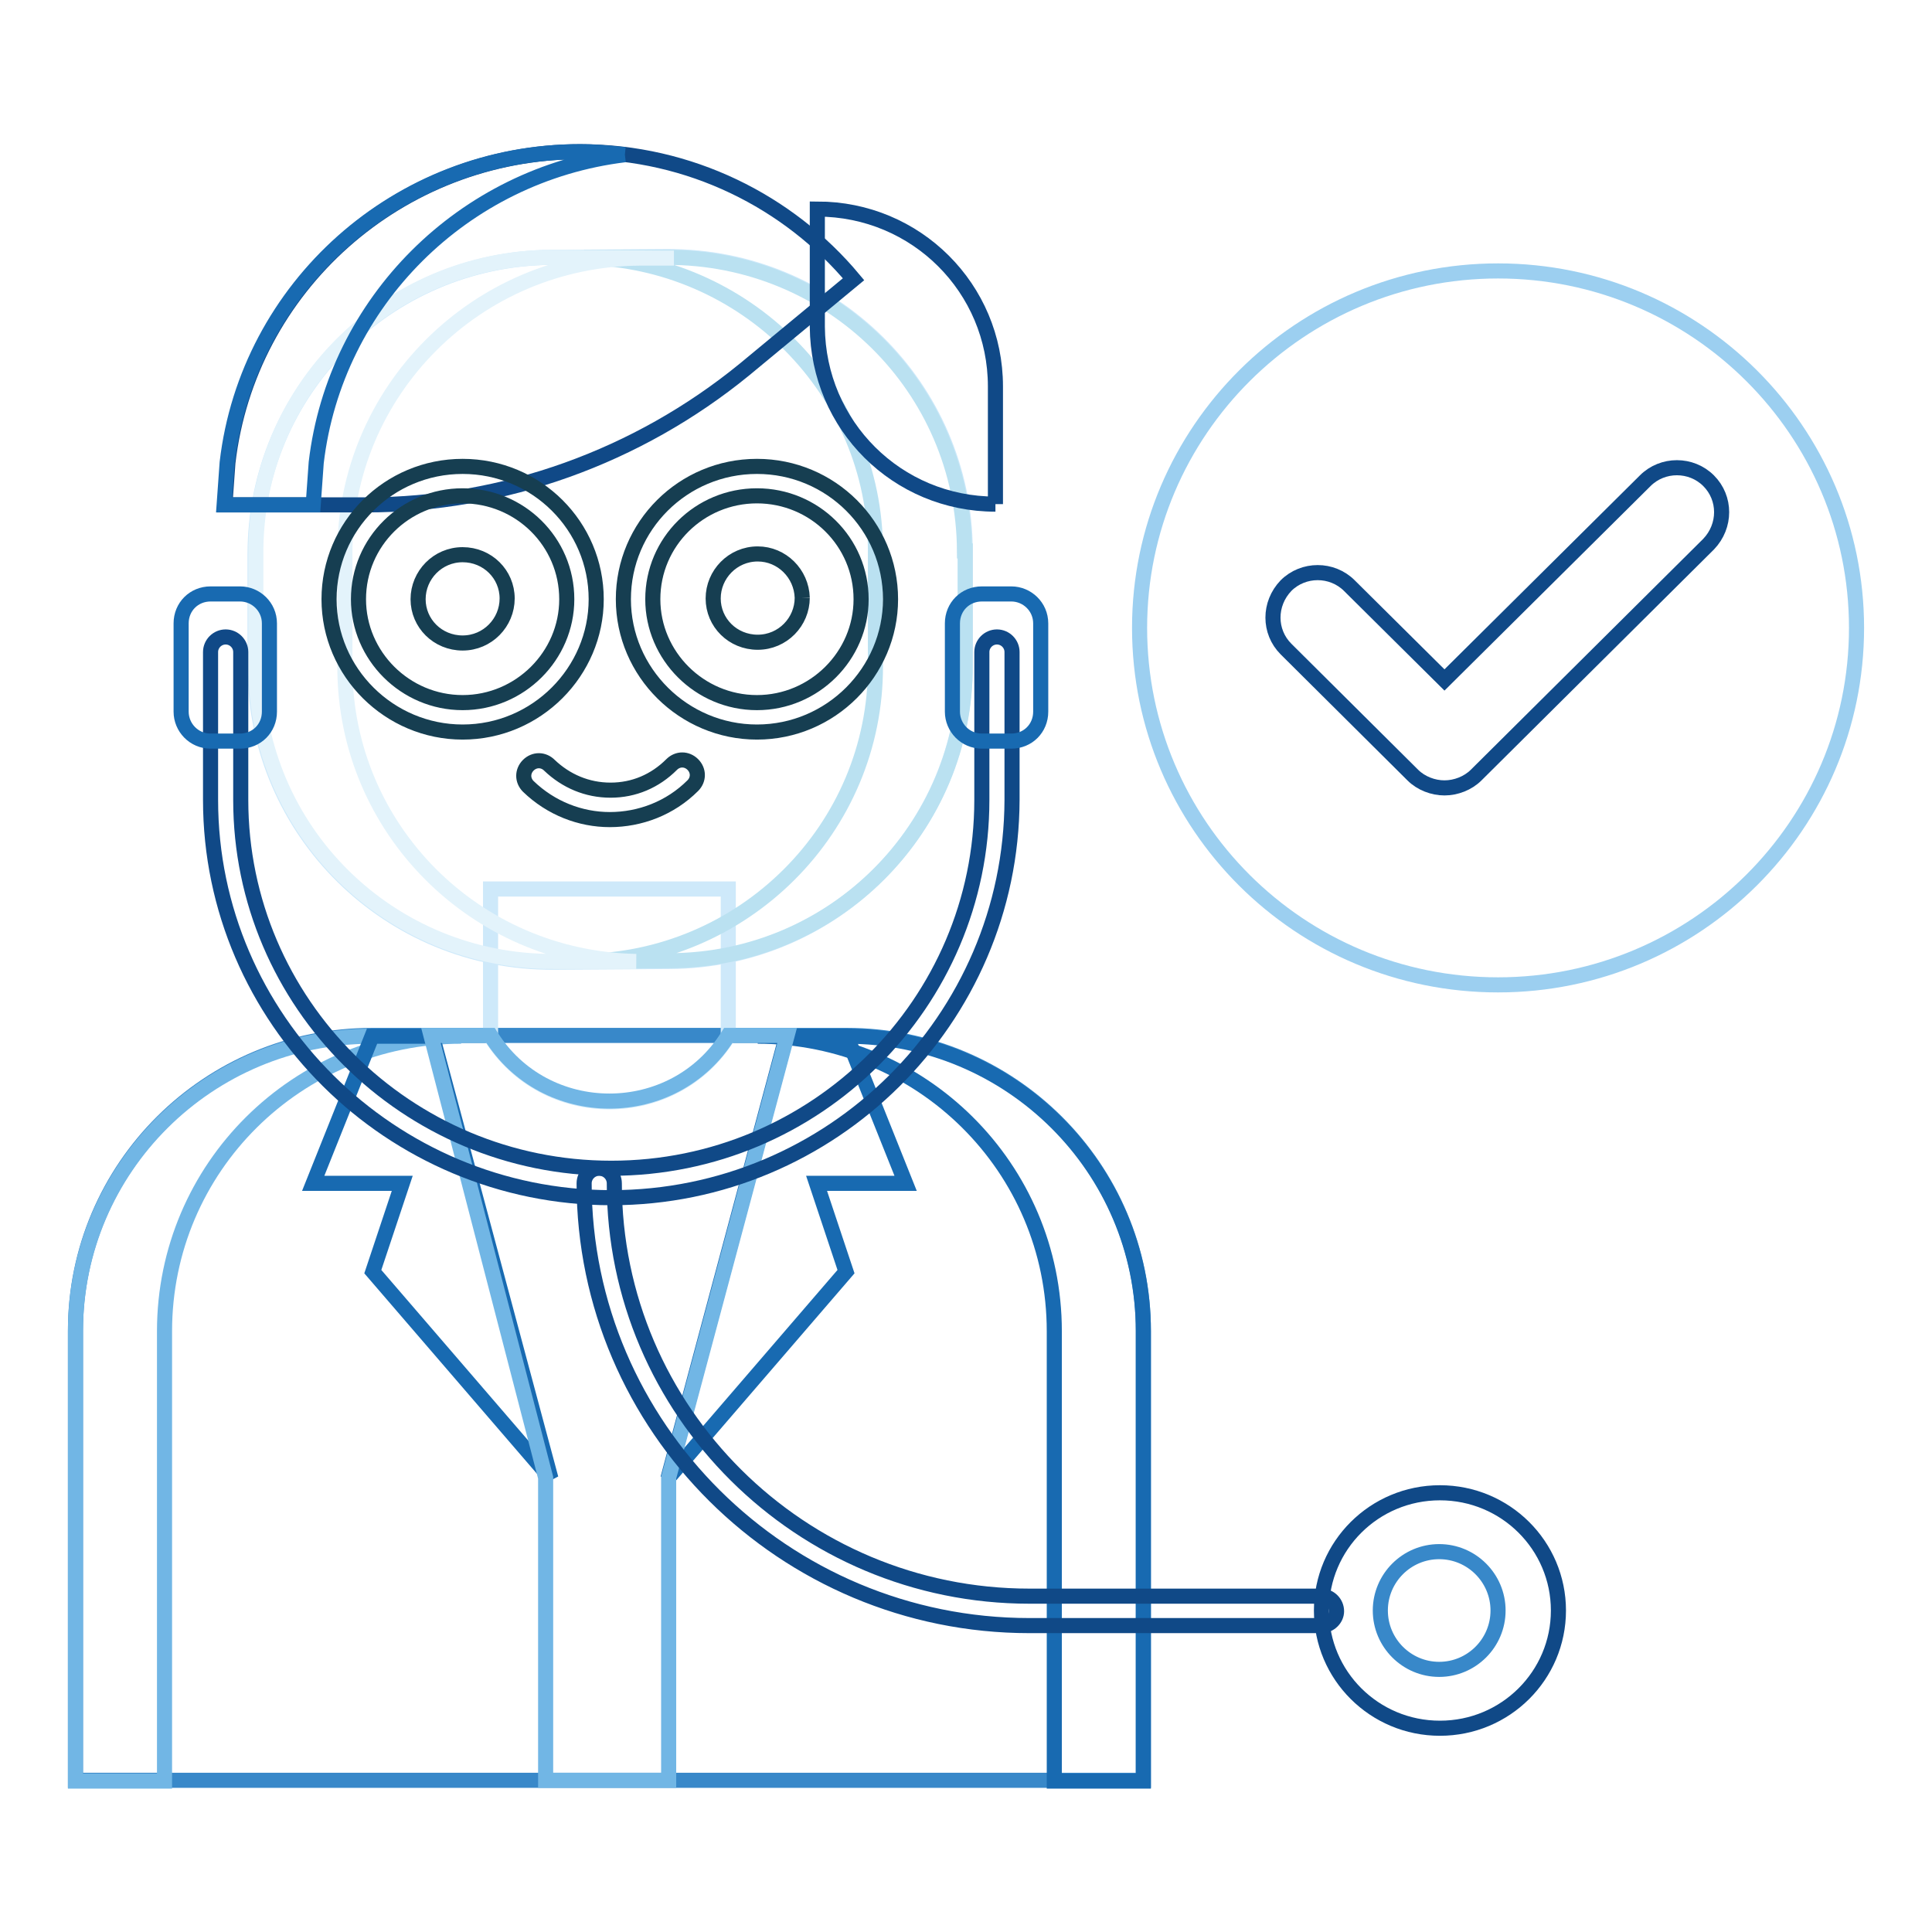
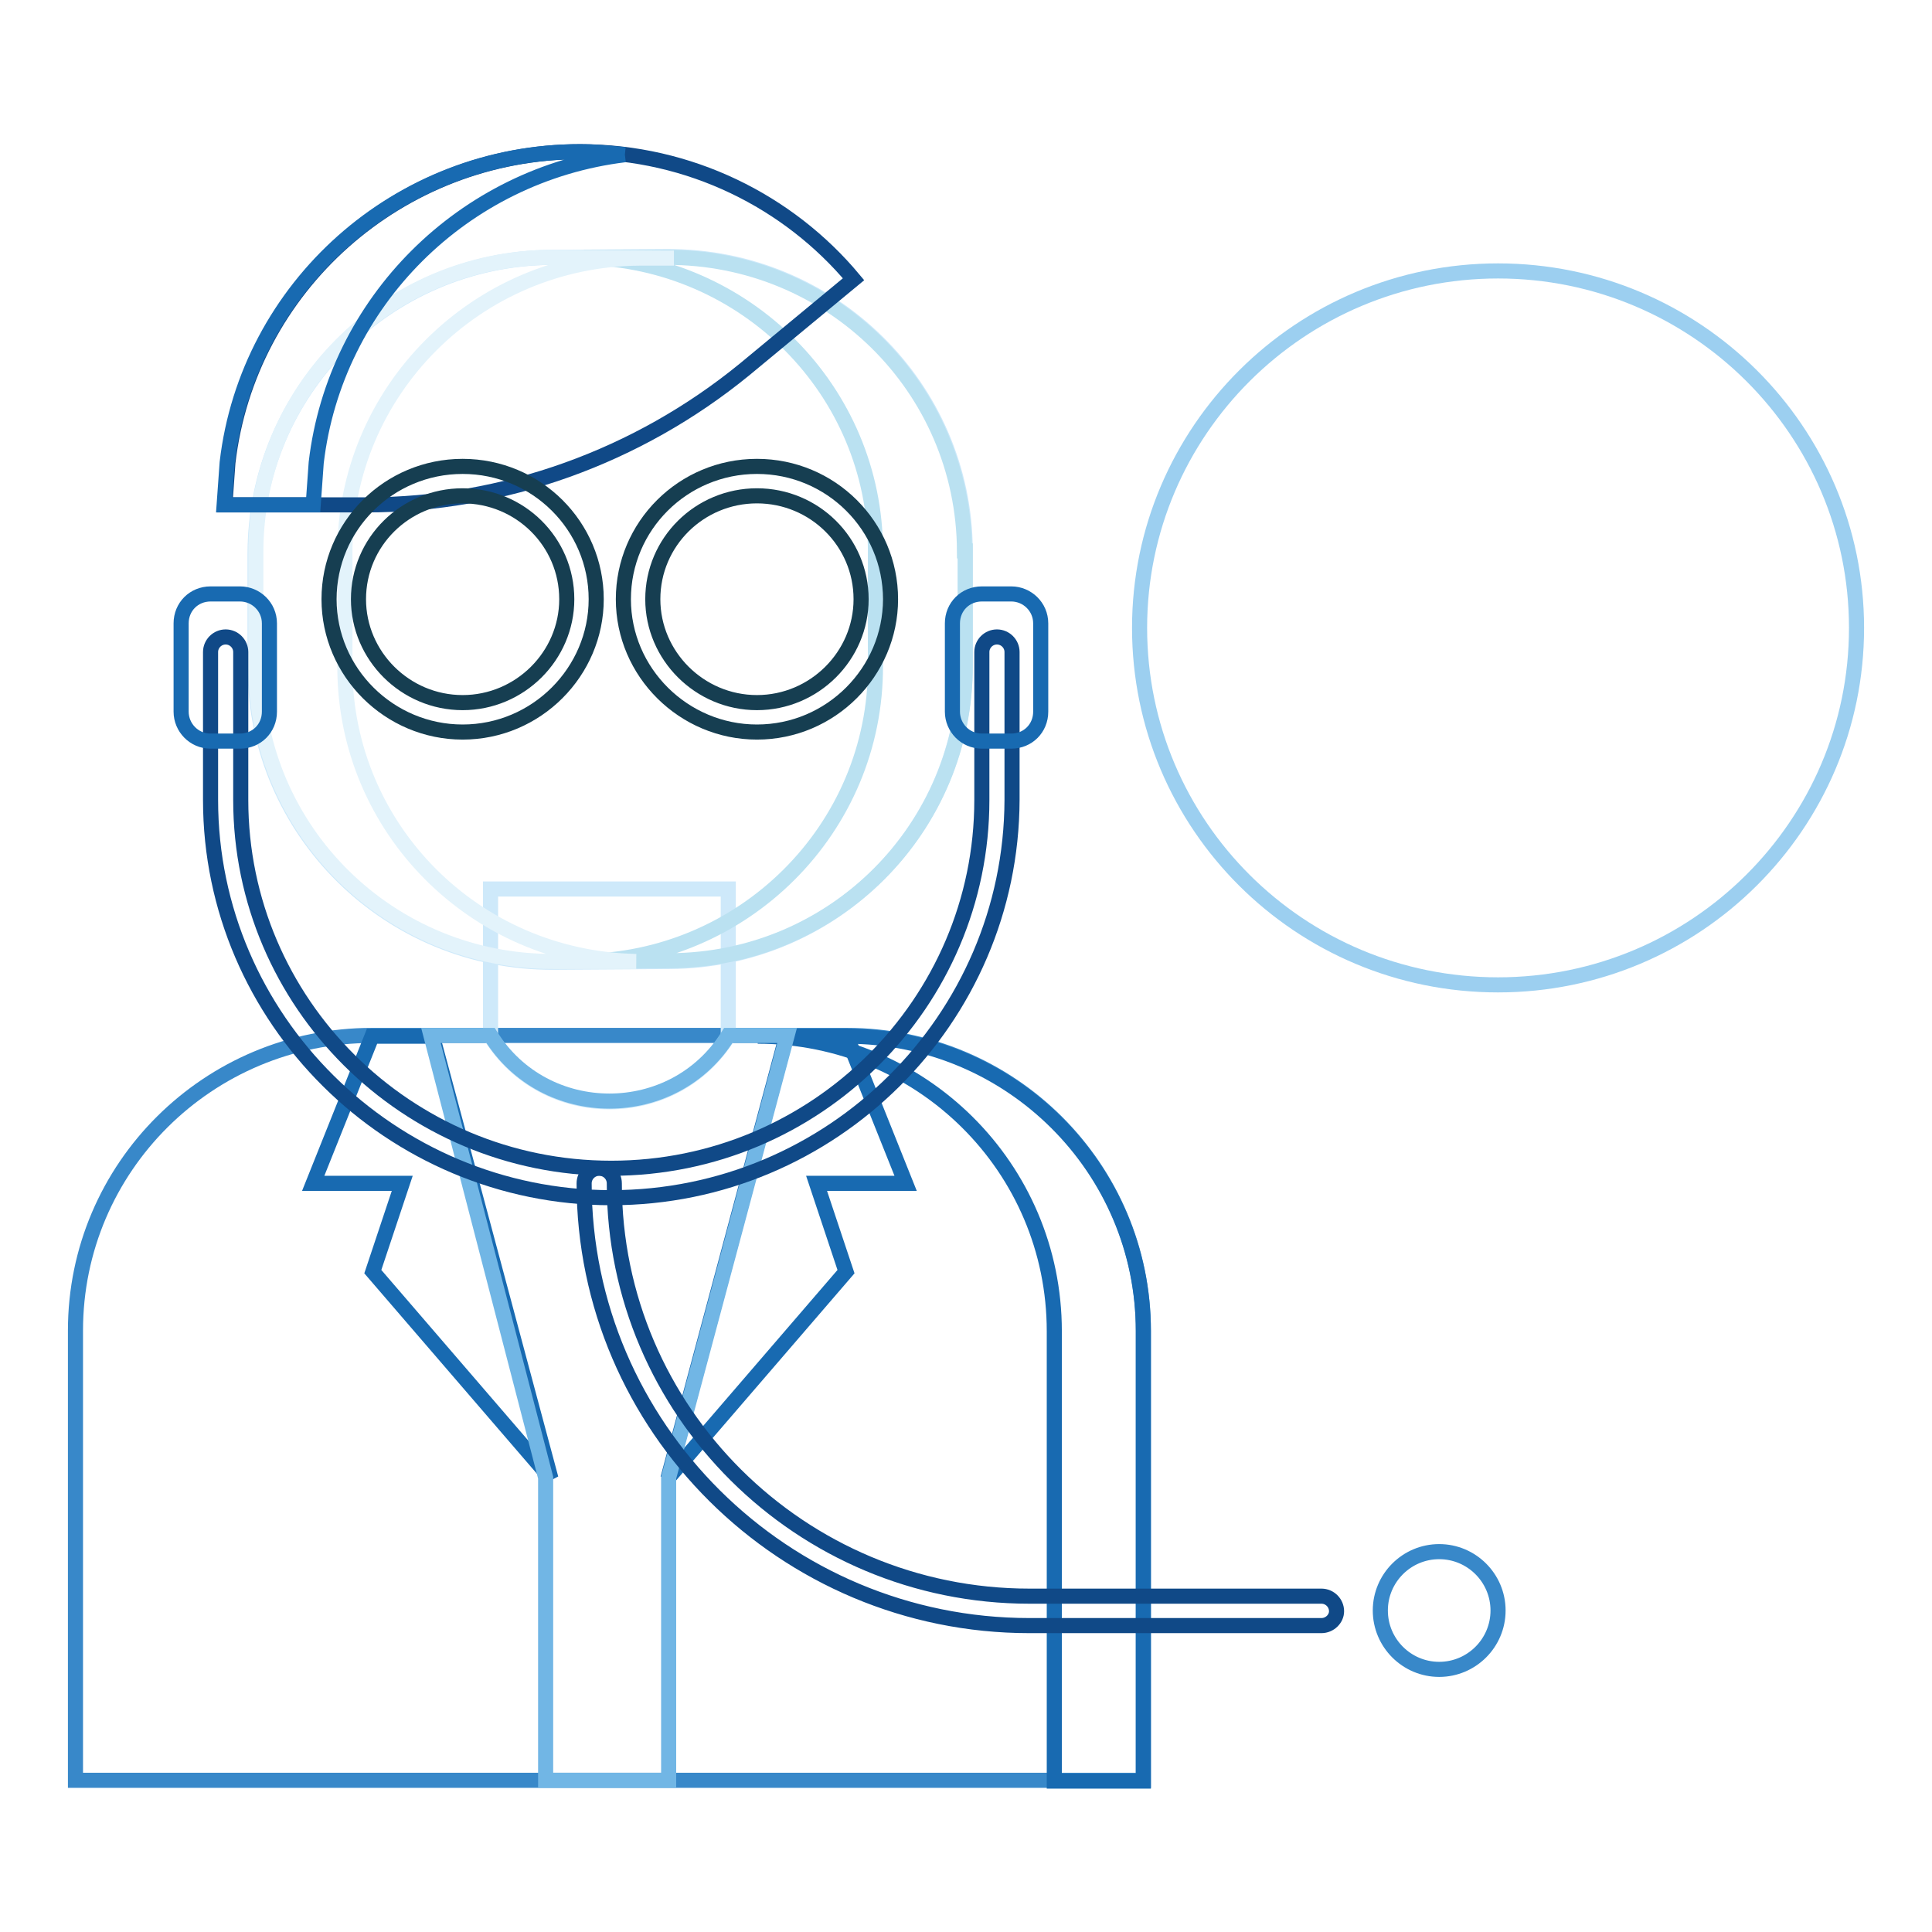
<svg xmlns="http://www.w3.org/2000/svg" version="1.1" x="0px" y="0px" viewBox="0 0 256 256" enable-background="new 0 0 256 256" xml:space="preserve">
  <g>
    <path stroke-width="2" fill-opacity="0" stroke="#3888c9" d="M151.5,235.9H10v-59.6c0-21.6,17.6-39.1,39.3-39.1h62.9c21.7,0,39.3,17.5,39.3,39.1L151.5,235.9 L151.5,235.9z" />
-     <path stroke-width="2" fill-opacity="0" stroke="#71b6e5" d="M61.1,137.3H49.3c-21.7,0-39.3,17.5-39.3,39.1v59.6h11.8v-59.6C21.8,154.7,39.4,137.3,61.1,137.3" />
    <path stroke-width="2" fill-opacity="0" stroke="#186ab1" d="M100.4,137.3h11.8c21.7,0,39.3,17.5,39.3,39.1v59.6h-11.8v-59.6C139.7,154.7,122.1,137.3,100.4,137.3" />
    <path stroke-width="2" fill-opacity="0" stroke="#cee9fa" d="M65,137.3v-19.5h31.5v19.5C89.3,148.9,72.2,148.9,65,137.3" />
    <path stroke-width="2" fill-opacity="0" stroke="#cee9fa" d="M88.7,127.4l-15.4,0.1c-21.7,0.1-39.4-17.3-39.5-38.9l0-15.2C33.8,51.8,51.3,34.3,73,34.1l15.4-0.1 c21.7-0.1,39.4,17.3,39.5,38.9l0,15.2C127.9,109.8,110.4,127.3,88.7,127.4" />
    <path stroke-width="2" fill-opacity="0" stroke="#bae1f1" d="M127.8,73c-0.1-21.6-17.7-39-39.5-38.9l-10.9,0C98.8,34.5,116,51.8,116,73l0,15.2 c0.1,21.6-17.5,39.1-39.1,39.2l-4.5,0c0.3,0,0.6,0,1,0l15.4-0.1c21.7-0.1,39.2-17.6,39.1-39.2V73z" />
-     <path stroke-width="2" fill-opacity="0" stroke="#163e51" d="M67.2,79.3c0,3.2-2.6,5.9-5.9,5.9c-3.3,0-5.9-2.6-5.9-5.8c0-3.2,2.6-5.9,5.9-5.9 C64.6,73.5,67.2,76.1,67.2,79.3 M106.3,79.2c0,3.2-2.6,5.9-5.9,5.9c-3.3,0-5.9-2.6-5.9-5.8c0-3.2,2.6-5.9,5.9-5.9 C103.6,73.4,106.2,76,106.3,79.2 M80.8,108.6c-3.9,0-7.8-1.5-10.8-4.4c-0.8-0.8-0.8-2,0-2.8c0.8-0.8,2-0.8,2.8,0 c2.2,2.1,5,3.3,8.1,3.3h0c3.1,0,5.9-1.2,8.1-3.4c0.8-0.8,2-0.8,2.8,0c0.8,0.8,0.8,2,0,2.8C88.8,107.1,84.8,108.6,80.8,108.6" />
    <path stroke-width="2" fill-opacity="0" stroke="#e3f3fb" d="M45.7,88.6l0-15.2c-0.1-21.6,17.5-39.1,39.1-39.2h4.5c-0.3,0-0.6,0-1,0L73,34.1 c-21.7,0.1-39.2,17.6-39.1,39.2l0,15.2c0.1,21.6,17.7,39,39.5,38.9l10.9,0C62.9,127,45.8,109.8,45.7,88.6" />
-     <path stroke-width="2" fill-opacity="0" stroke="#104987" d="M131.9,66.8V51.2c0-13-10.5-23.5-23.6-23.5v15.6C108.4,56.4,118.9,66.8,131.9,66.8" />
    <path stroke-width="2" fill-opacity="0" stroke="#104987" d="M113.1,37c-8.6-10.3-21.7-16.9-36.2-16.9c-24.1,0-44,18-46.7,41.2l-0.4,5.6h18.7c18.3,0,36-6.4,50.1-17.9 L113.1,37z" />
    <path stroke-width="2" fill-opacity="0" stroke="#186ab1" d="M82.8,20.5c-2-0.2-3.9-0.4-6-0.4c-24.1,0-44,18-46.7,41.2l-0.4,5.6h11.8l0.4-5.6 C44.4,40,61.4,23.1,82.8,20.5 M49.3,137.3l-7.8,19.5h11.8l-3.9,11.7l23.6,27.4l-15.7-58.6H49.3z M112.2,137.3l7.8,19.5h-11.8 l3.9,11.7l-23.6,27.4l15.7-58.6H112.2z" />
    <path stroke-width="2" fill-opacity="0" stroke="#71b6e5" d="M72.3,235.9v-40.1l-15.2-58.6H65c7.2,11.6,24.3,11.6,31.5,0h7.8l-15.7,58.6v40.1H72.3z" />
    <path stroke-width="2" fill-opacity="0" stroke="#163e51" d="M61.3,65.7c-7.6,0-13.8,6.1-13.8,13.7c0,7.5,6.2,13.7,13.8,13.7c7.6,0,13.8-6.2,13.8-13.7 C75.1,71.8,68.9,65.7,61.3,65.7 M61.3,97c-9.7,0-17.7-7.9-17.7-17.6c0-9.7,7.9-17.6,17.7-17.6c9.8,0,17.7,7.9,17.7,17.6 C79,89,71.1,97,61.3,97 M100.3,65.7c-7.6,0-13.8,6.1-13.8,13.7c0,7.5,6.2,13.7,13.8,13.7s13.8-6.2,13.8-13.7 C114.1,71.8,107.9,65.7,100.3,65.7 M100.3,97c-9.7,0-17.7-7.9-17.7-17.6c0-9.7,7.9-17.6,17.7-17.6c9.8,0,17.7,7.9,17.7,17.6 C118,89,110.1,97,100.3,97" />
    <path stroke-width="2" fill-opacity="0" stroke="#104987" d="M81,158.7c-29.2,0-53.1-23.7-53.1-52.7V86.4c0-1.1,0.9-2,2-2c1.1,0,2,0.9,2,2V106c0,26.9,22,48.8,49.1,48.8 c27.1,0,49.1-21.9,49.1-48.8V86.4c0-1.1,0.9-2,2-2c1.1,0,2,0.9,2,2V106C134,135.1,110.2,158.7,81,158.7" />
    <path stroke-width="2" fill-opacity="0" stroke="#186ab1" d="M130.1,98.2h3.9c2.2,0,3.9-1.7,3.9-3.9V82.6c0-2.2-1.8-3.9-3.9-3.9h-3.9c-2.2,0-3.9,1.7-3.9,3.9v11.7 C126.2,96.4,127.9,98.2,130.1,98.2 M27.9,98.2h3.9c2.2,0,3.9-1.7,3.9-3.9V82.6c0-2.2-1.8-3.9-3.9-3.9h-3.9c-2.2,0-3.9,1.7-3.9,3.9 v11.7C24,96.4,25.7,98.2,27.9,98.2" />
    <path stroke-width="2" fill-opacity="0" stroke="#104987" d="M175.1,215.4h-38.7c-32.5,0-59-26.3-59-58.6c0-1.1,0.9-2,2-2s2,0.9,2,2c0,30.2,24.7,54.7,55,54.7h38.7 c1.1,0,2,0.9,2,2C177.1,214.5,176.2,215.4,175.1,215.4" />
-     <path stroke-width="2" fill-opacity="0" stroke="#104987" d="M175.1,213.4c0,8.6,7,15.6,15.7,15.6c8.7,0,15.7-7,15.7-15.6s-7-15.6-15.7-15.6 C182.1,197.8,175.1,204.8,175.1,213.4" />
    <path stroke-width="2" fill-opacity="0" stroke="#3888c9" d="M182.9,213.4c0,4.3,3.5,7.8,7.8,7.8c4.3,0,7.8-3.5,7.8-7.8c0-4.3-3.5-7.8-7.8-7.8S182.9,209.1,182.9,213.4" />
    <path stroke-width="2" fill-opacity="0" stroke="#9ccff0" d="M246,83.2c0,26.1-21.3,47.3-47.5,47.3c-26.3,0-47.5-21.2-47.5-47.3c0-26.1,21.3-47.3,47.5-47.3 C224.7,35.9,246,57.1,246,83.2" />
-     <path stroke-width="2" fill-opacity="0" stroke="#104987" d="M191.4,104.4c-1.5,0-3.1-0.6-4.2-1.7L170.4,86c-2.3-2.3-2.3-6,0-8.4c2.3-2.3,6.1-2.3,8.4,0l12.6,12.5 L218,63.7c2.3-2.3,6.1-2.3,8.4,0c2.3,2.3,2.3,6,0,8.4l-30.8,30.6C194.5,103.8,192.9,104.4,191.4,104.4" />
  </g>
</svg>